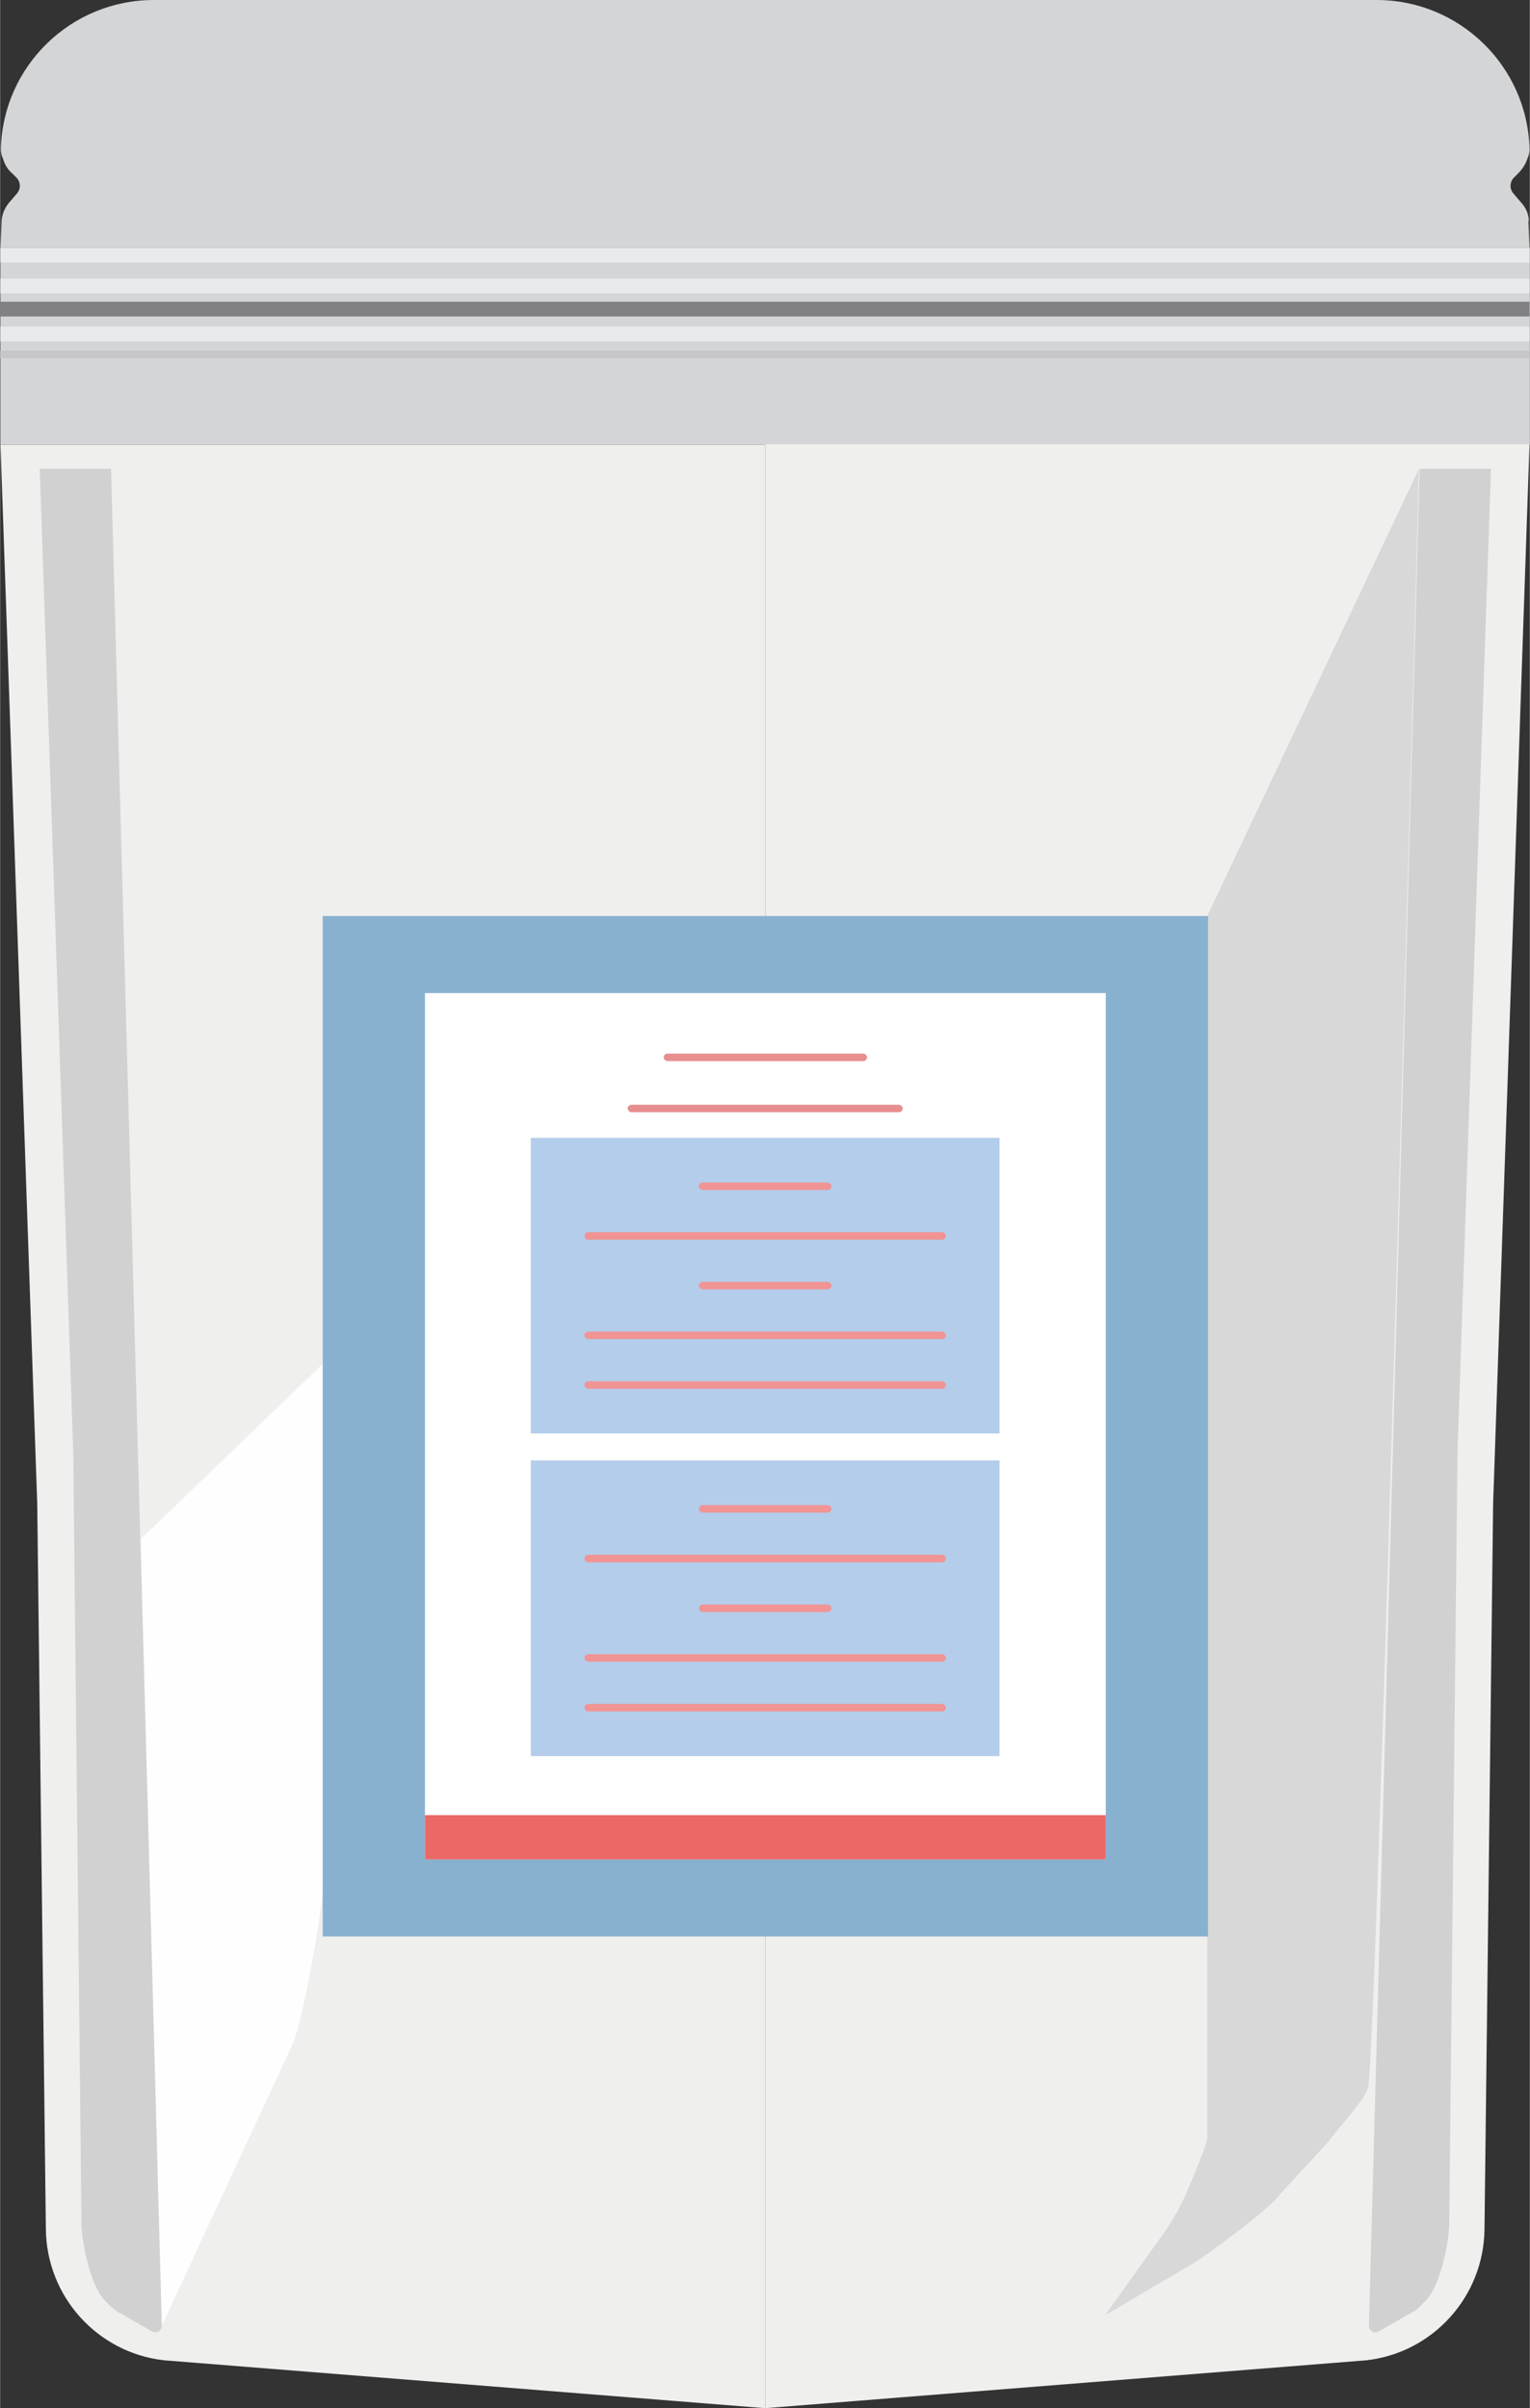
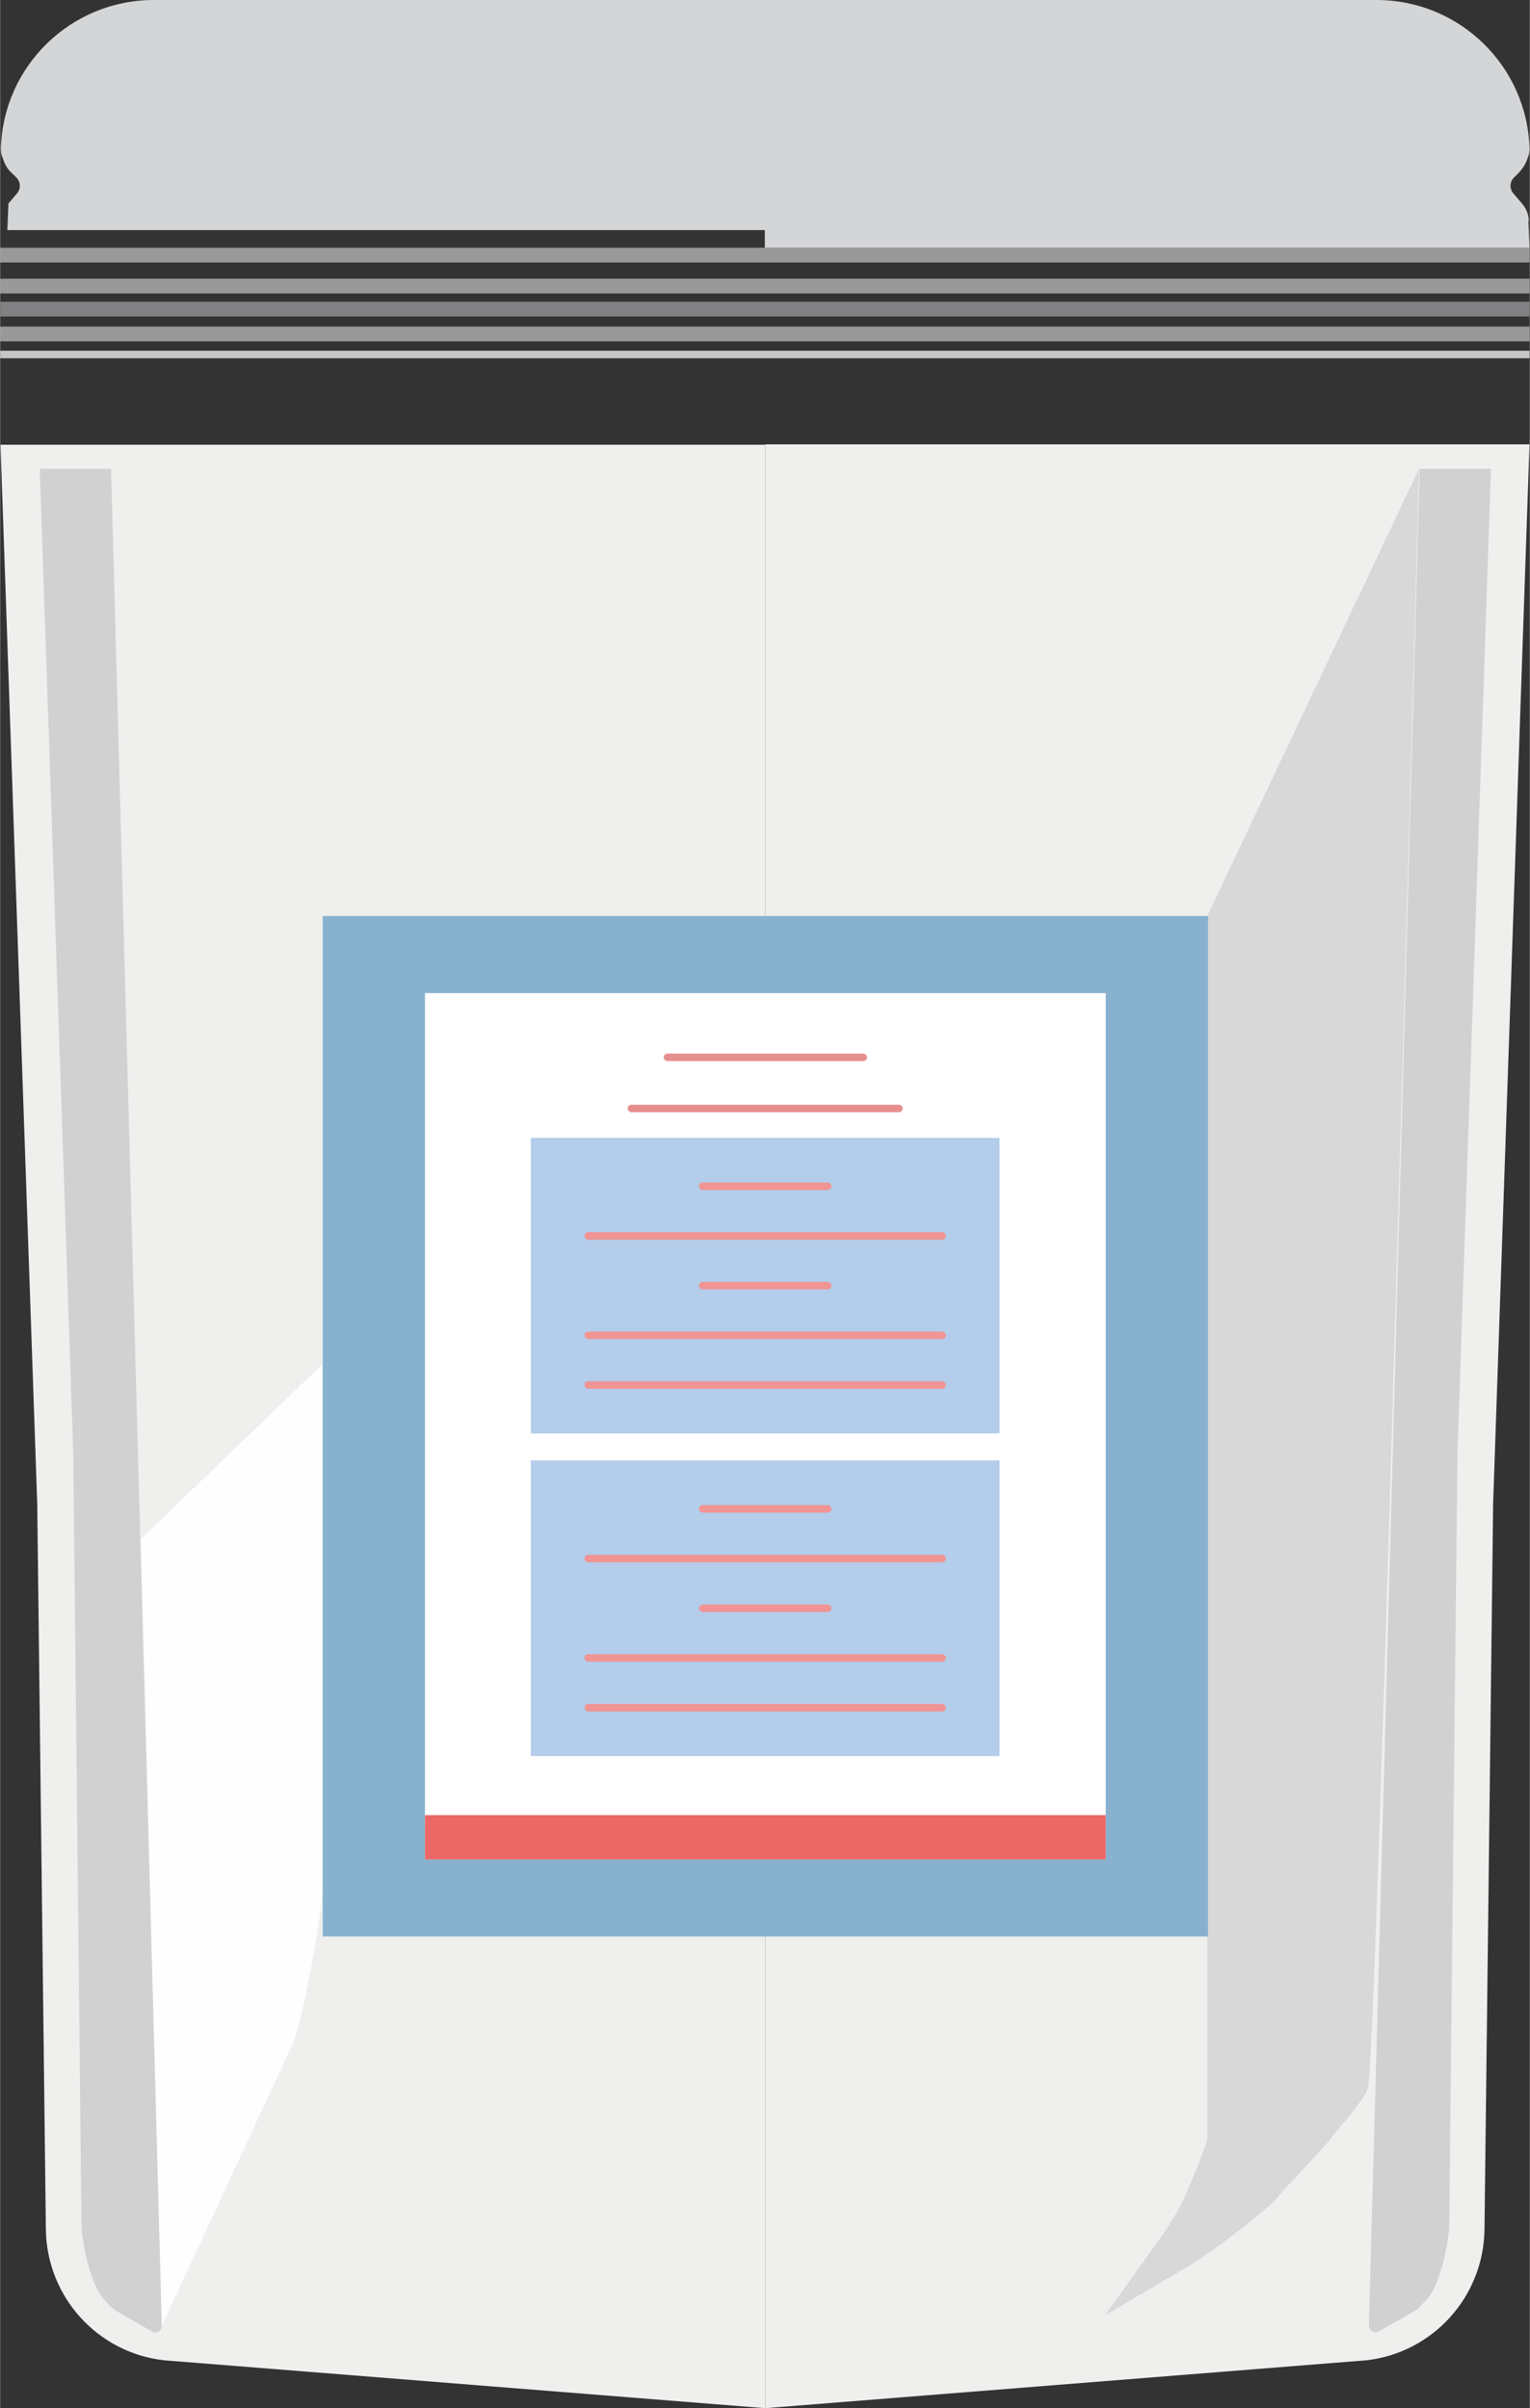
<svg xmlns="http://www.w3.org/2000/svg" id="_レイヤー_2" data-name="レイヤー_2" width="149.9mm" height="235.9mm" viewBox="0 0 424.9 668.8">
  <rect x="0" y="0" width="424.9" height="668.8" fill="#333333" stroke="none" />
  <g id="_レイヤー_2-2" data-name="レイヤー_2">
    <g>
      <g>
-         <path d="M.2,41.3c0,.8.1,1.6.4,2.3l.3.8c.5,1.5,1.3,2.8,2.5,3.8l1.1,1.1c1.2,1.2,1.3,3.1.2,4.4l-2.4,2.8c-1.1,1.4-1.8,3.1-1.9,4.9l-.3,7.4h212.4V0H42.7C19.6,0,.8,18.4.2,41.3Z" fill="#d3d5d7" />
+         <path d="M.2,41.3c0,.8.1,1.6.4,2.3l.3.8c.5,1.5,1.3,2.8,2.5,3.8l1.1,1.1c1.2,1.2,1.3,3.1.2,4.4l-2.4,2.8l-.3,7.4h212.4V0H42.7C19.6,0,.8,18.4.2,41.3Z" fill="#d3d5d7" />
        <path d="M424.6,61.4c0-1.8-.7-3.5-1.9-4.9l-2.4-2.8c-1.1-1.3-1-3.2.2-4.4l1.1-1.1c1.1-1.1,2-2.4,2.5-3.8l.3-.8c.3-.7.4-1.5.4-2.3-.6-22.9-19.4-41.3-42.5-41.3h-169.9v68.8h212.4l-.3-7.4Z" fill="#d3d5d7" />
      </g>
-       <rect x=".1" y="68.8" width="424.8" height="54.7" fill="#d3d5d7" />
      <rect y="97.4" width="424.8" height="2.1" fill="#c6c6c8" />
      <rect y="90.7" width="424.8" height="4.1" fill="#fff" opacity=".5" />
      <rect y="83.8" width="424.8" height="4.1" fill="#818183" />
      <rect y="77.4" width="424.8" height="4.1" fill="#fff" opacity=".5" />
      <rect y="68.8" width="424.8" height="4.1" fill="#fff" opacity=".5" />
      <path d="M212.5,123.5v545.3l167-13.3c18.5-2.1,32.6-17.7,32.8-36.4l2.4-201.6,10.1-294.1h-212.4Z" fill="#efefee" />
      <path d="M380.1,579.4c-.8,3.7-8.8,11.9-10.9,15.1l-13.9,15.1c-1.9,3.3-20.7,17.1-23.6,18.8l-24.8,14.6,16.3-22.8c2.5-3.6,4.7-7.4,6.4-11.4s5.7-13.3,5.7-15.2V254.4l58.8-124.2s-11.7,438.5-14.1,449.2Z" fill="#d7d8d7" />
      <path d="M212.5,123.5v545.3s-167-13.3-167-13.3c-18.5-2.1-32.6-17.7-32.8-36.4l-2.4-201.6L.1,123.5h212.4Z" fill="#efefee" />
      <path d="M39.1,427.4l50.5-48.6v145c0,6.6-5.7,38.8-8.6,44.4l-36.1,77.7-5.8-218.4Z" fill="#fefefe" />
      <g>
        <path d="M393.2,641.6l-10.3,5.9c-1.2.7-2.7-.2-2.7-1.6l14.1-515.7h19.8l-9.3,272.9-2.3,214.7c0,4.1-2.3,16.9-6.5,21.1s-1.7,1.9-2.8,2.6Z" fill="#a4a5a4" opacity=".4" />
        <path d="M31.9,641.6l10.3,5.9c1.2.7,2.7-.2,2.7-1.6L30.8,130.2H11s9.3,272.9,9.3,272.9l2.3,214.7c0,4.1,2.3,16.9,6.5,21.1.9.9,1.7,1.9,2.8,2.6Z" fill="#a4a5a4" opacity=".4" />
      </g>
      <rect x="89.6" y="254.4" width="245.9" height="283.4" fill="#88b1d0" />
    </g>
    <g>
      <rect x="118" y="275.8" width="189.1" height="240.6" fill="#fff" />
      <rect x="184.3" y="292.6" width="56.5" height="2.1" rx="1.1" ry="1.1" fill="#e78f90" />
      <rect x="174.3" y="306.8" width="76.4" height="2.1" rx="1.1" ry="1.1" fill="#e78f90" />
      <g>
        <rect x="147.4" y="405.6" width="130.2" height="82.1" fill="#b4cdeb" />
        <rect x="194.1" y="418" width="36.8" height="2.1" rx="1.1" ry="1.1" fill="#f09494" />
        <rect x="194.1" y="445.6" width="36.8" height="2.1" rx="1.1" ry="1.1" fill="#f09494" />
        <rect x="162.3" y="431.8" width="100.4" height="2.1" rx="1.1" ry="1.1" fill="#f09494" />
        <rect x="162.3" y="459.4" width="100.4" height="2.1" rx="1.1" ry="1.1" fill="#f09494" />
        <rect x="162.3" y="473.2" width="100.4" height="2.1" rx="1.1" ry="1.1" fill="#f09494" />
      </g>
      <g>
        <rect x="147.4" y="316" width="130.2" height="82.1" fill="#b4cdeb" />
        <rect x="194.1" y="328.4" width="36.8" height="2.1" rx="1.1" ry="1.1" fill="#f09494" />
        <rect x="194.1" y="356" width="36.8" height="2.1" rx="1.1" ry="1.1" fill="#f09494" />
        <rect x="162.3" y="342.2" width="100.4" height="2.1" rx="1.1" ry="1.1" fill="#f09494" />
        <rect x="162.3" y="369.8" width="100.4" height="2.1" rx="1.1" ry="1.1" fill="#f09494" />
        <rect x="162.3" y="383.6" width="100.4" height="2.1" rx="1.1" ry="1.1" fill="#f09494" />
      </g>
      <rect x="118" y="504.1" width="189.1" height="12.3" fill="#ec6866" />
    </g>
  </g>
</svg>